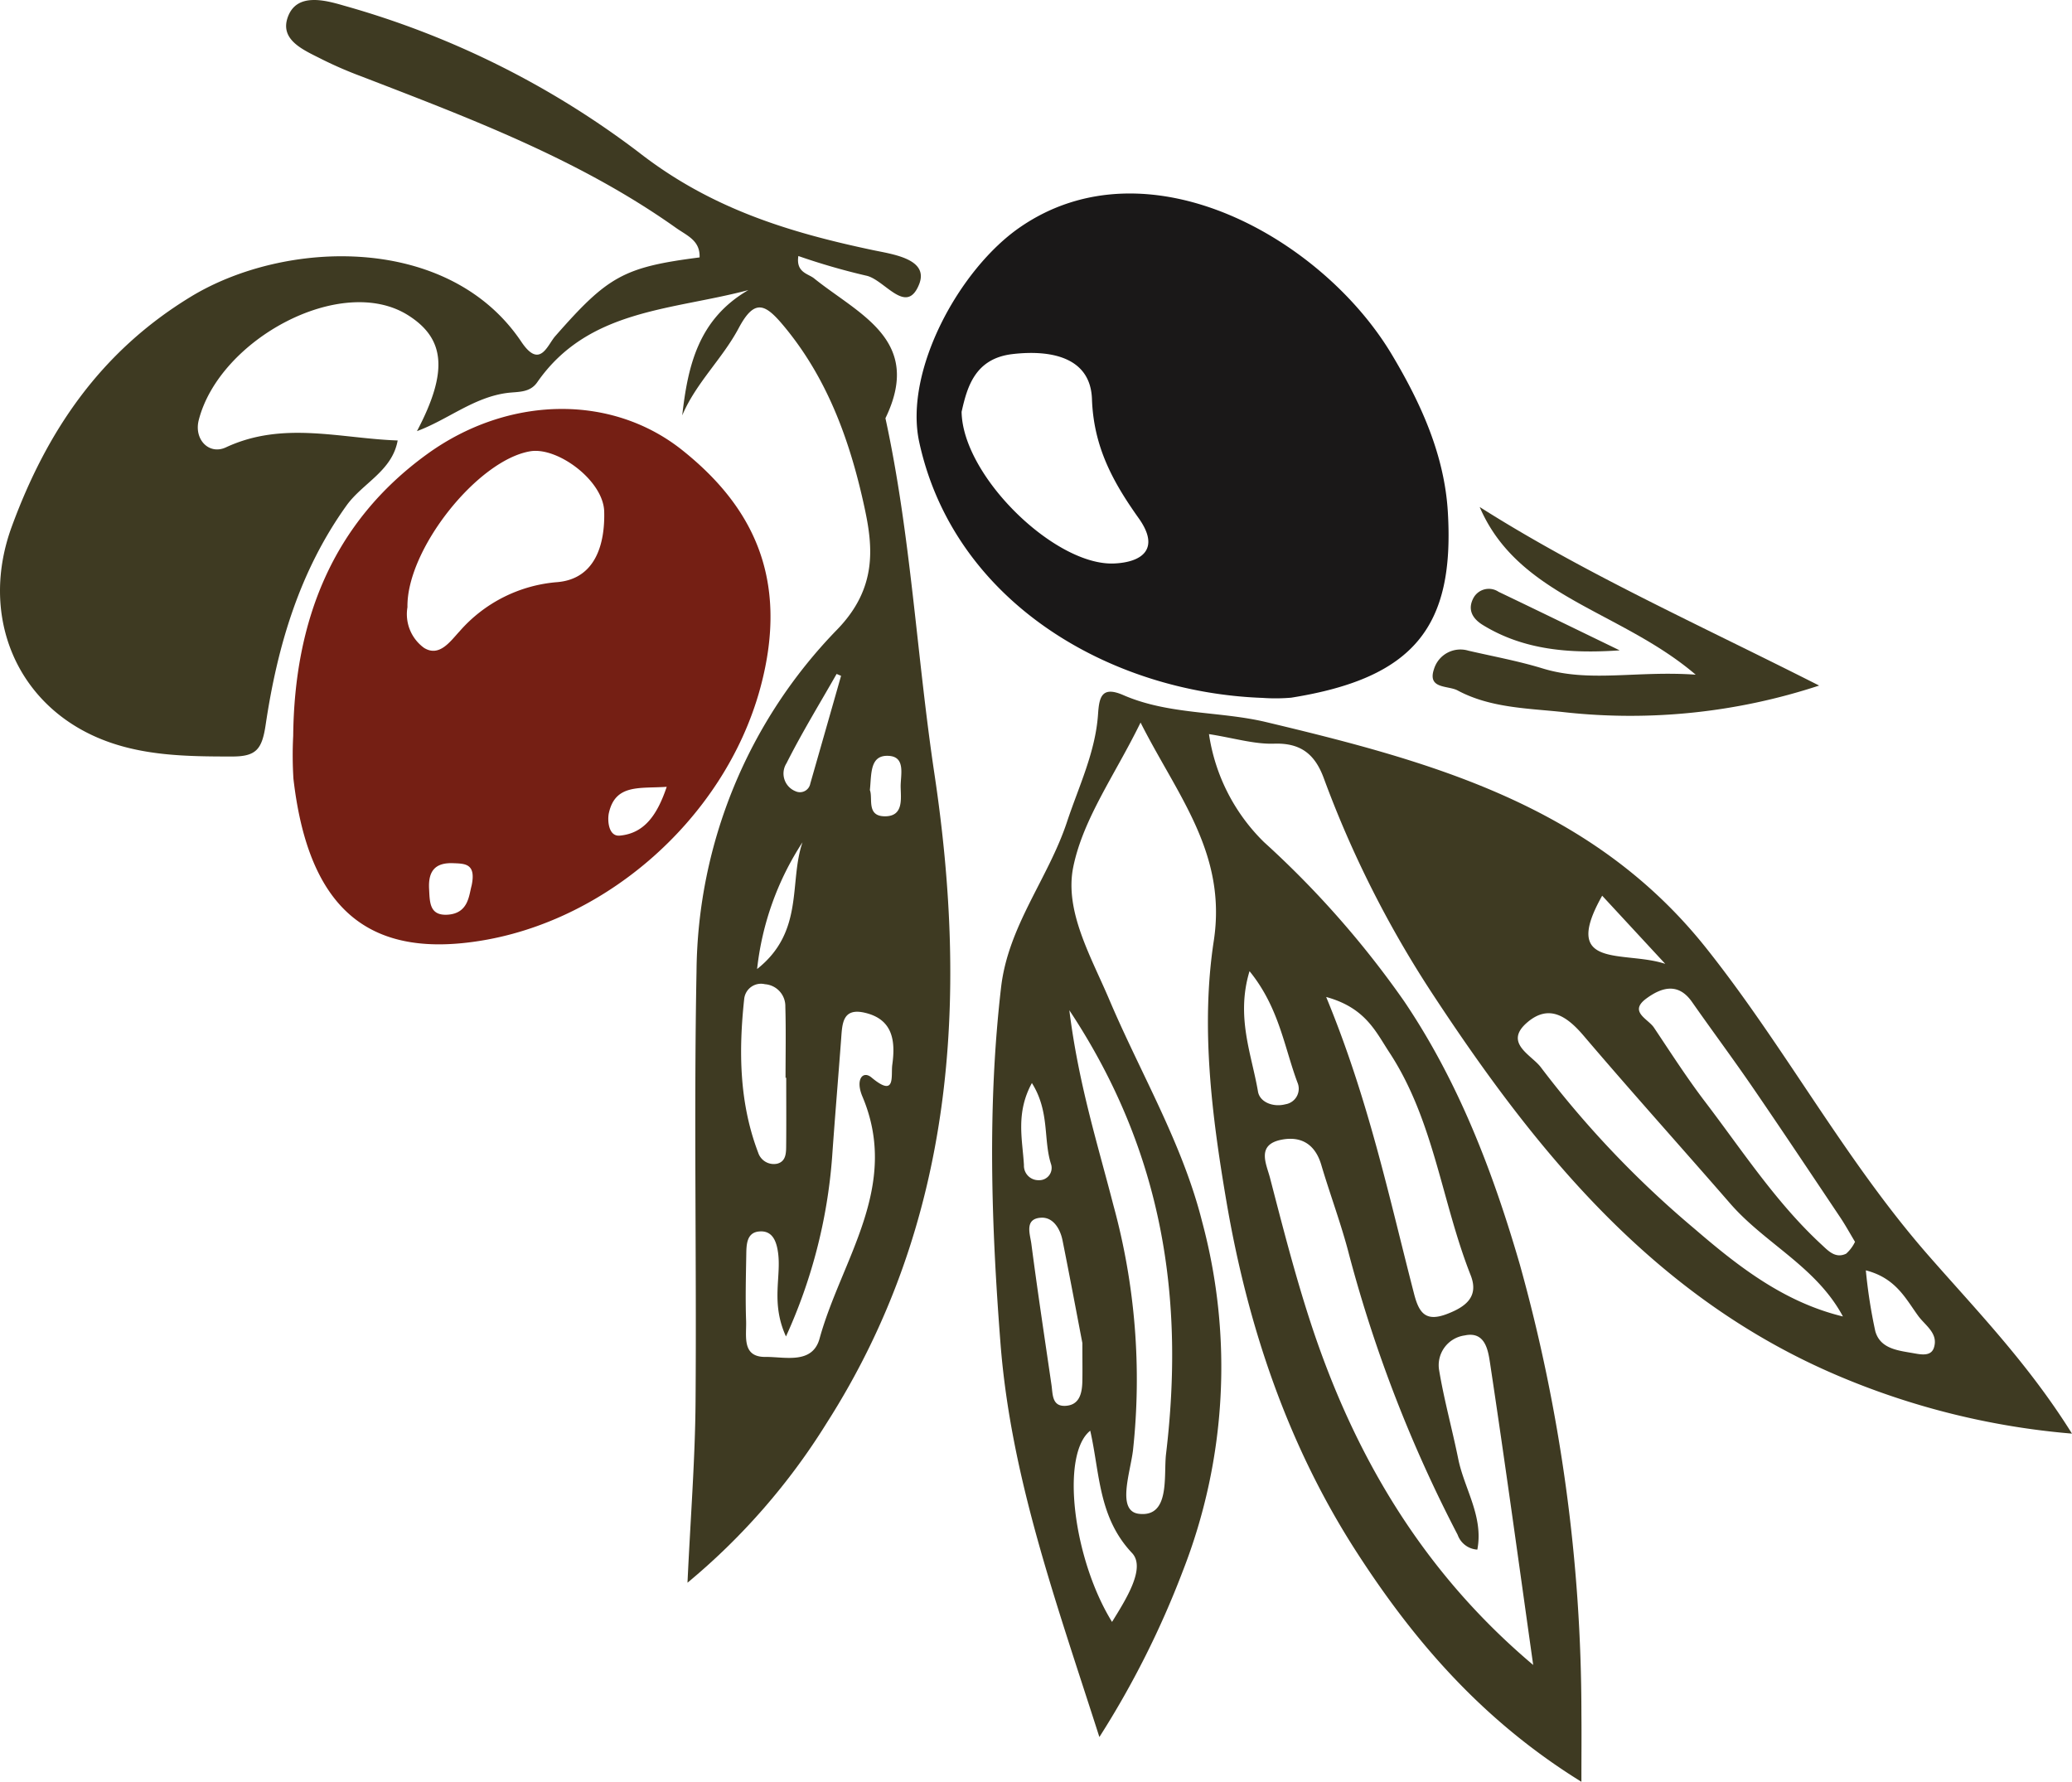
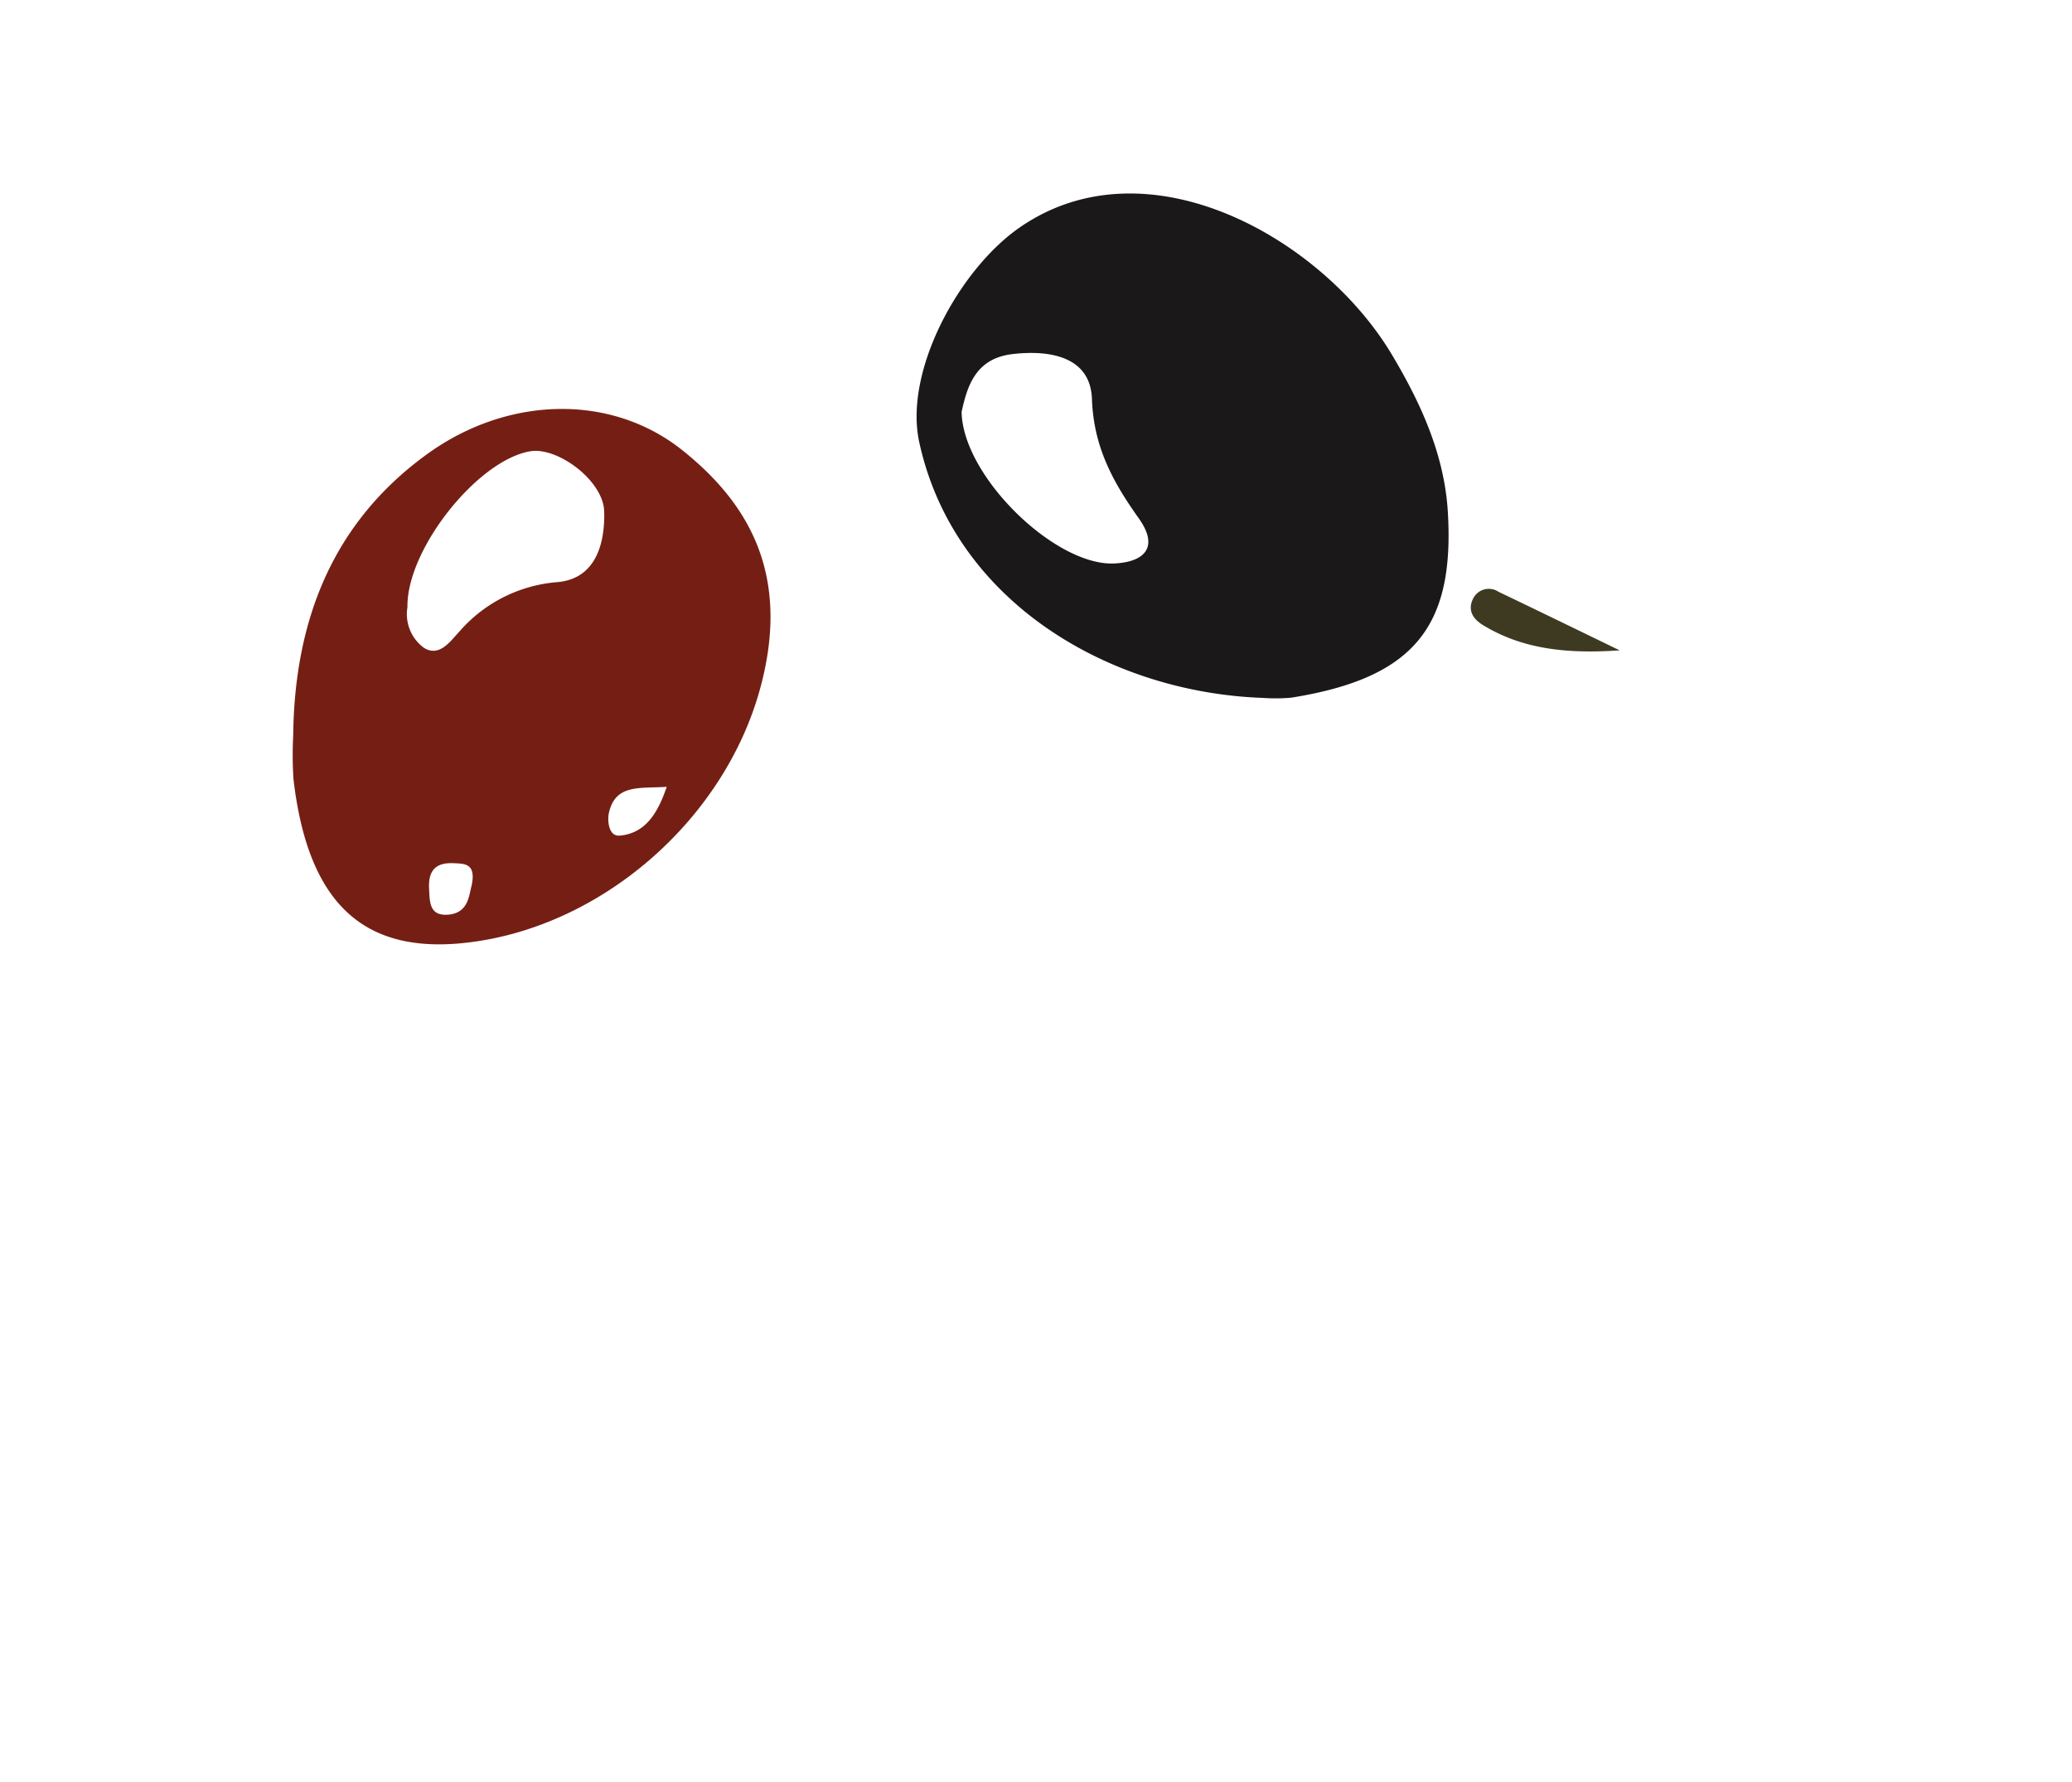
<svg xmlns="http://www.w3.org/2000/svg" id="Layer_1" data-name="Layer 1" viewBox="0 0 216.846 186.466">
  <defs>
    <style>
      .cls-1 {
        fill: #3e3a22;
      }

      .cls-2 {
        fill: #1a1818;
      }

      .cls-3 {
        fill: #751f14;
      }
    </style>
  </defs>
  <title>BeeldlogoFCCOlijven(def)</title>
  <g>
-     <path class="cls-1" d="M149.4,230.807c-4.564-14.258-9.267-27.209-10.352-41.23-0.963-12.446-1.378-24.807.065-37.232,0.748-6.439,4.933-11.384,6.895-17.3,1.239-3.737,2.983-7.3,3.253-11.294,0.12-1.777.381-2.968,2.646-1.982,4.771,2.077,10.075,1.662,14.953,2.825,17.179,4.1,34.129,8.681,46.031,23.63,8.262,10.377,14.5,22.154,23.247,32.154,5.053,5.777,10.447,11.307,15.05,18.676a79.5,79.5,0,0,1-24.433-6.036c-19.142-8.107-31.551-23.31-42.551-40.075a110.908,110.908,0,0,1-11.321-22.487c-0.911-2.465-2.373-3.7-5.192-3.606-2.077.069-4.179-.583-6.821-1a19.9,19.9,0,0,0,5.755,11.3A99.164,99.164,0,0,1,181.3,153.812c5.739,8.5,9.316,17.951,12.1,27.533a175.192,175.192,0,0,1,6.447,47.036c0.023,2.117,0,4.234,0,7.11-10.329-6.39-17.485-14.687-23.512-24.018-7.247-11.219-11.425-23.713-13.644-36.747-1.527-8.966-2.695-18.248-1.319-27.234,1.4-9.17-3.811-15.217-7.662-22.852-2.653,5.438-6,10.03-7.04,15.1-0.95,4.624,1.852,9.383,3.76,13.881,3.286,7.744,7.665,15.056,9.73,23.282a58.576,58.576,0,0,1-2.024,36.52A95.094,95.094,0,0,1,149.4,230.807Zm45.4-7.543c-1.486-10.537-2.927-21.081-4.516-31.6-0.2-1.309-.5-3.353-2.651-2.885a3.142,3.142,0,0,0-2.671,3.672c0.517,3.1,1.367,6.153,1.993,9.242,0.637,3.143,2.668,6.034,2,9.5a2.328,2.328,0,0,1-2.059-1.549,142.389,142.389,0,0,1-11.334-29.208c-0.815-3.214-2-6.334-2.942-9.517-0.635-2.135-2.089-3.027-4.156-2.623-2.67.523-1.584,2.542-1.207,3.995,1.293,4.983,2.573,9.979,4.161,14.872C175.933,201.089,183.113,213.412,194.8,223.264Zm32.415-36.471c-2.785-5.206-8.151-7.62-11.8-11.822-5.1-5.865-10.3-11.645-15.338-17.56-1.724-2.023-3.6-3.335-5.87-1.414-2.568,2.17.437,3.429,1.4,4.728a104.393,104.393,0,0,0,16.064,16.883C216.248,181.548,221.054,185.307,227.214,186.794Zm-80.959-32.045c0.962,7.725,2.968,14.02,4.606,20.388a68.944,68.944,0,0,1,2.056,25.662c-0.285,2.361-1.739,6.377.626,6.649,3.3,0.38,2.563-4.008,2.832-6.261C158.3,185.088,156.172,169.712,146.256,154.748Zm26.878-1.39c4.456,10.771,6.594,21,9.208,31.1,0.52,2.007,1.234,2.922,3.453,2.071,1.993-.764,3.337-1.834,2.459-4.057-3.039-7.7-3.841-16.21-8.51-23.316C178.318,156.987,177.251,154.487,173.134,153.359Zm55.347,25.625c-0.526-.874-1-1.741-1.547-2.559-3.041-4.541-6.07-9.09-9.162-13.6-2.069-3.015-4.254-5.95-6.352-8.947-1.464-2.092-3.233-1.489-4.772-.361-1.894,1.388.178,2.131,0.787,3.042,1.759,2.628,3.472,5.3,5.387,7.809,3.88,5.093,7.39,10.5,12.134,14.886,0.717,0.663,1.469,1.512,2.6.968A3.933,3.933,0,0,0,228.481,178.984Zm-80.86,10.6c-0.563-2.93-1.294-6.848-2.079-10.756-0.245-1.218-.986-2.429-2.223-2.369-1.805.088-1.171,1.718-1.039,2.729,0.643,4.937,1.393,9.86,2.109,14.787,0.139,0.955.041,2.233,1.436,2.174,1.484-.062,1.762-1.3,1.792-2.54C147.64,192.614,147.621,191.614,147.621,189.587Zm0.823,9.164c-3.117,2.483-1.817,13.367,2.28,20.013,1.458-2.359,3.561-5.652,2.093-7.211C149.281,207.8,149.457,203.209,148.444,198.751Zm16.67-48.092c-1.447,4.8.221,8.7,0.884,12.6,0.192,1.129,1.606,1.665,2.872,1.333a1.647,1.647,0,0,0,1.255-2.29C168.737,158.574,168.2,154.452,165.114,150.659Zm64.5,31.31a53.9,53.9,0,0,0,.991,6.375c0.526,1.856,2.4,2.016,4,2.3,0.76,0.134,1.833.366,2.136-.584,0.479-1.506-.91-2.308-1.654-3.333C233.769,184.912,232.75,182.776,229.614,181.969Zm-87.277-19.6c-1.721,3.165-.982,5.921-0.832,8.592a1.514,1.514,0,0,0,1.561,1.575,1.286,1.286,0,0,0,1.269-1.7C143.519,168.284,144.221,165.361,142.337,162.366Zm66.283-12.473-6.6-7.131C197.619,150.569,204.3,148.464,208.62,149.893Z" transform="translate(-34.344 -49.025)" />
-     <path class="cls-1" d="M75.962,95.12c-0.574,3.206-3.665,4.45-5.358,6.813-4.941,6.9-7.24,14.758-8.456,22.933-0.383,2.571-.983,3.329-3.509,3.328-4.818,0-9.636-.058-14.1-1.982-8.611-3.71-12.334-12.894-8.96-22.087C39.24,94.149,44.844,85.844,54.3,80.085,64.2,74.051,81.327,73.493,88.91,84.8c1.938,2.889,2.716.346,3.541-.593,5.5-6.266,7.147-7.225,15.108-8.243,0.068-1.773-1.289-2.256-2.48-3.1C95,65.716,83.572,61.423,72.184,57.026a42.085,42.085,0,0,1-4.1-1.772c-1.9-.975-4.585-2.018-3.576-4.554,0.965-2.426,3.841-1.666,5.806-1.092a91.993,91.993,0,0,1,30.872,15.351c7.521,5.87,15.645,8.363,24.457,10.228,2.1,0.446,5.971.923,4.884,3.611-1.347,3.33-3.632-.578-5.575-0.936a69.033,69.033,0,0,1-7.056-2.045c-0.265,1.734,1.025,1.841,1.64,2.336,4.694,3.779,11.445,6.446,7.474,14.639,2.667,12.267,3.268,24.831,5.127,37.222,3.538,23.577,2.142,46.952-11.295,67.963a68.782,68.782,0,0,1-14.548,16.68c0.322-6.908.8-12.928,0.844-18.951,0.116-15-.185-30,0.1-44.989a51.921,51.921,0,0,1,14.738-35.828c4.169-4.314,3.739-8.592,2.856-12.691-1.442-6.694-3.734-13.3-8.294-18.856-2.042-2.49-3.168-3.206-4.887.024-1.7,3.2-4.471,5.73-5.908,9.13,0.589-5.174,1.68-10.073,6.92-13.113-8.035,2.133-16.76,1.971-22.094,9.647-0.786,1.131-2.03.97-3.165,1.12-3.508.464-6.218,2.813-9.423,3.993,3.315-6.282,2.923-9.7-.936-12.133-6.953-4.376-19.721,2.49-21.9,10.975-0.522,2.033,1.085,3.678,2.841,2.857C63.966,93.052,69.965,94.916,75.962,95.12ZM116.6,188.886c-1.594-3.507-.493-6.163-0.82-8.7-0.156-1.21-.565-2.462-2.064-2.278-1.233.151-1.253,1.385-1.27,2.38-0.04,2.327-.1,4.657-0.018,6.982,0.054,1.555-.479,3.786,2.03,3.758,2-.023,4.905.813,5.658-1.918,2.281-8.281,8.472-15.9,4.485-25.331-0.763-1.805.052-2.744,0.943-2,2.6,2.177,2.022-.173,2.183-1.33,0.346-2.489.074-4.777-2.92-5.45-2.3-.516-2.315,1.181-2.431,2.73-0.309,4.137-.658,8.272-0.948,12.411A55.041,55.041,0,0,1,116.6,188.886Zm0.031-27.072h-0.076c0-2.48.051-4.961-.021-7.438a2.3,2.3,0,0,0-2.133-2.353,1.769,1.769,0,0,0-2.173,1.547c-0.586,5.449-.523,10.867,1.464,16.082a1.718,1.718,0,0,0,1.976,1.156c1-.244.945-1.237,0.954-2.047C116.643,166.445,116.626,164.129,116.626,161.814Zm5.74-42.061-0.47-.2c-1.77,3.106-3.643,6.162-5.247,9.351a1.994,1.994,0,0,0,.961,2.931,1.1,1.1,0,0,0,1.531-.809Q120.76,125.392,122.366,119.753Zm3.016,11.967c0.328,0.868-.4,2.764,1.624,2.732,1.884-.03,1.62-1.8,1.592-3.045-0.027-1.209.563-3.146-1.2-3.277C125.352,127.977,125.563,129.992,125.381,131.72Zm-7.046,5.434a30.236,30.236,0,0,0-4.762,13.281C118.553,146.5,116.891,141.333,118.336,137.154Z" transform="translate(-34.344 -49.025)" />
    <path class="cls-2" d="M166.481,122.06c-15.988-.574-32.289-10.019-35.934-26.765-1.621-7.447,4.189-18.1,10.534-22.479,13.347-9.221,31.619,1.116,38.9,13.273,3.058,5.105,5.529,10.523,5.887,16.511,0.713,11.933-3.447,17.378-16.4,19.439A19.241,19.241,0,0,1,166.481,122.06Zm-31.5-29.935c0.107,6.735,9.786,16.145,15.971,15.868,2.981-.133,4.823-1.56,2.564-4.734-2.676-3.762-4.72-7.444-4.893-12.476-0.152-4.431-4.389-5.167-8.336-4.7C136.357,86.552,135.554,89.568,134.98,92.126Z" transform="translate(-34.344 -49.025)" />
    <path class="cls-3" d="M65.029,126.034c0.124-11.987,4.059-22.281,14.026-29.493,8.4-6.077,19.222-6.365,26.7-.4,7.03,5.609,11.345,13.115,8.162,24.868-3.78,13.955-16.9,25.3-31.19,26.717-10.422,1.03-16.178-4.245-17.673-17.2A39.41,39.41,0,0,1,65.029,126.034Zm11.957-13.465a4.358,4.358,0,0,0,1.733,4.255c1.607,1,2.744-.68,3.715-1.723A15.152,15.152,0,0,1,92.7,109.943c4.007-.36,4.966-4.056,4.877-7.386-0.087-3.247-4.889-6.784-7.739-6.305C84.313,97.179,76.878,106.54,76.986,112.568ZM83.7,141.707c0.495-2.326-.7-2.3-1.917-2.348-1.927-.081-2.632.855-2.532,2.69,0.074,1.358.018,2.819,1.938,2.7C83.376,144.608,83.419,142.723,83.7,141.707Zm20.42-10.342c-2.82.2-5.371-.328-6.054,2.744-0.162.727-.062,2.475,1.141,2.364C101.768,136.237,103.118,134.339,104.12,131.365Z" transform="translate(-34.344 -49.025)" />
-     <path class="cls-1" d="M189.2,102.082c10.963,6.951,22.73,12.207,35.528,18.687a63.151,63.151,0,0,1-26.738,2.781c-3.693-.405-7.641-0.416-11.1-2.27-1.007-.54-3.18-0.119-2.473-2.227a2.891,2.891,0,0,1,3.61-1.932c2.594,0.6,5.226,1.079,7.766,1.858,4.91,1.505,9.819.213,16.014,0.652C203.928,112.9,193.25,111.516,189.2,102.082Z" transform="translate(-34.344 -49.025)" />
    <path class="cls-1" d="M203.853,117.085c-5.214.36-10.04-.024-14.322-2.653-1.167-.717-1.617-1.695-0.954-2.88a1.83,1.83,0,0,1,2.6-.594C195.411,112.982,199.629,115.04,203.853,117.085Z" transform="translate(-34.344 -49.025)" />
  </g>
</svg>